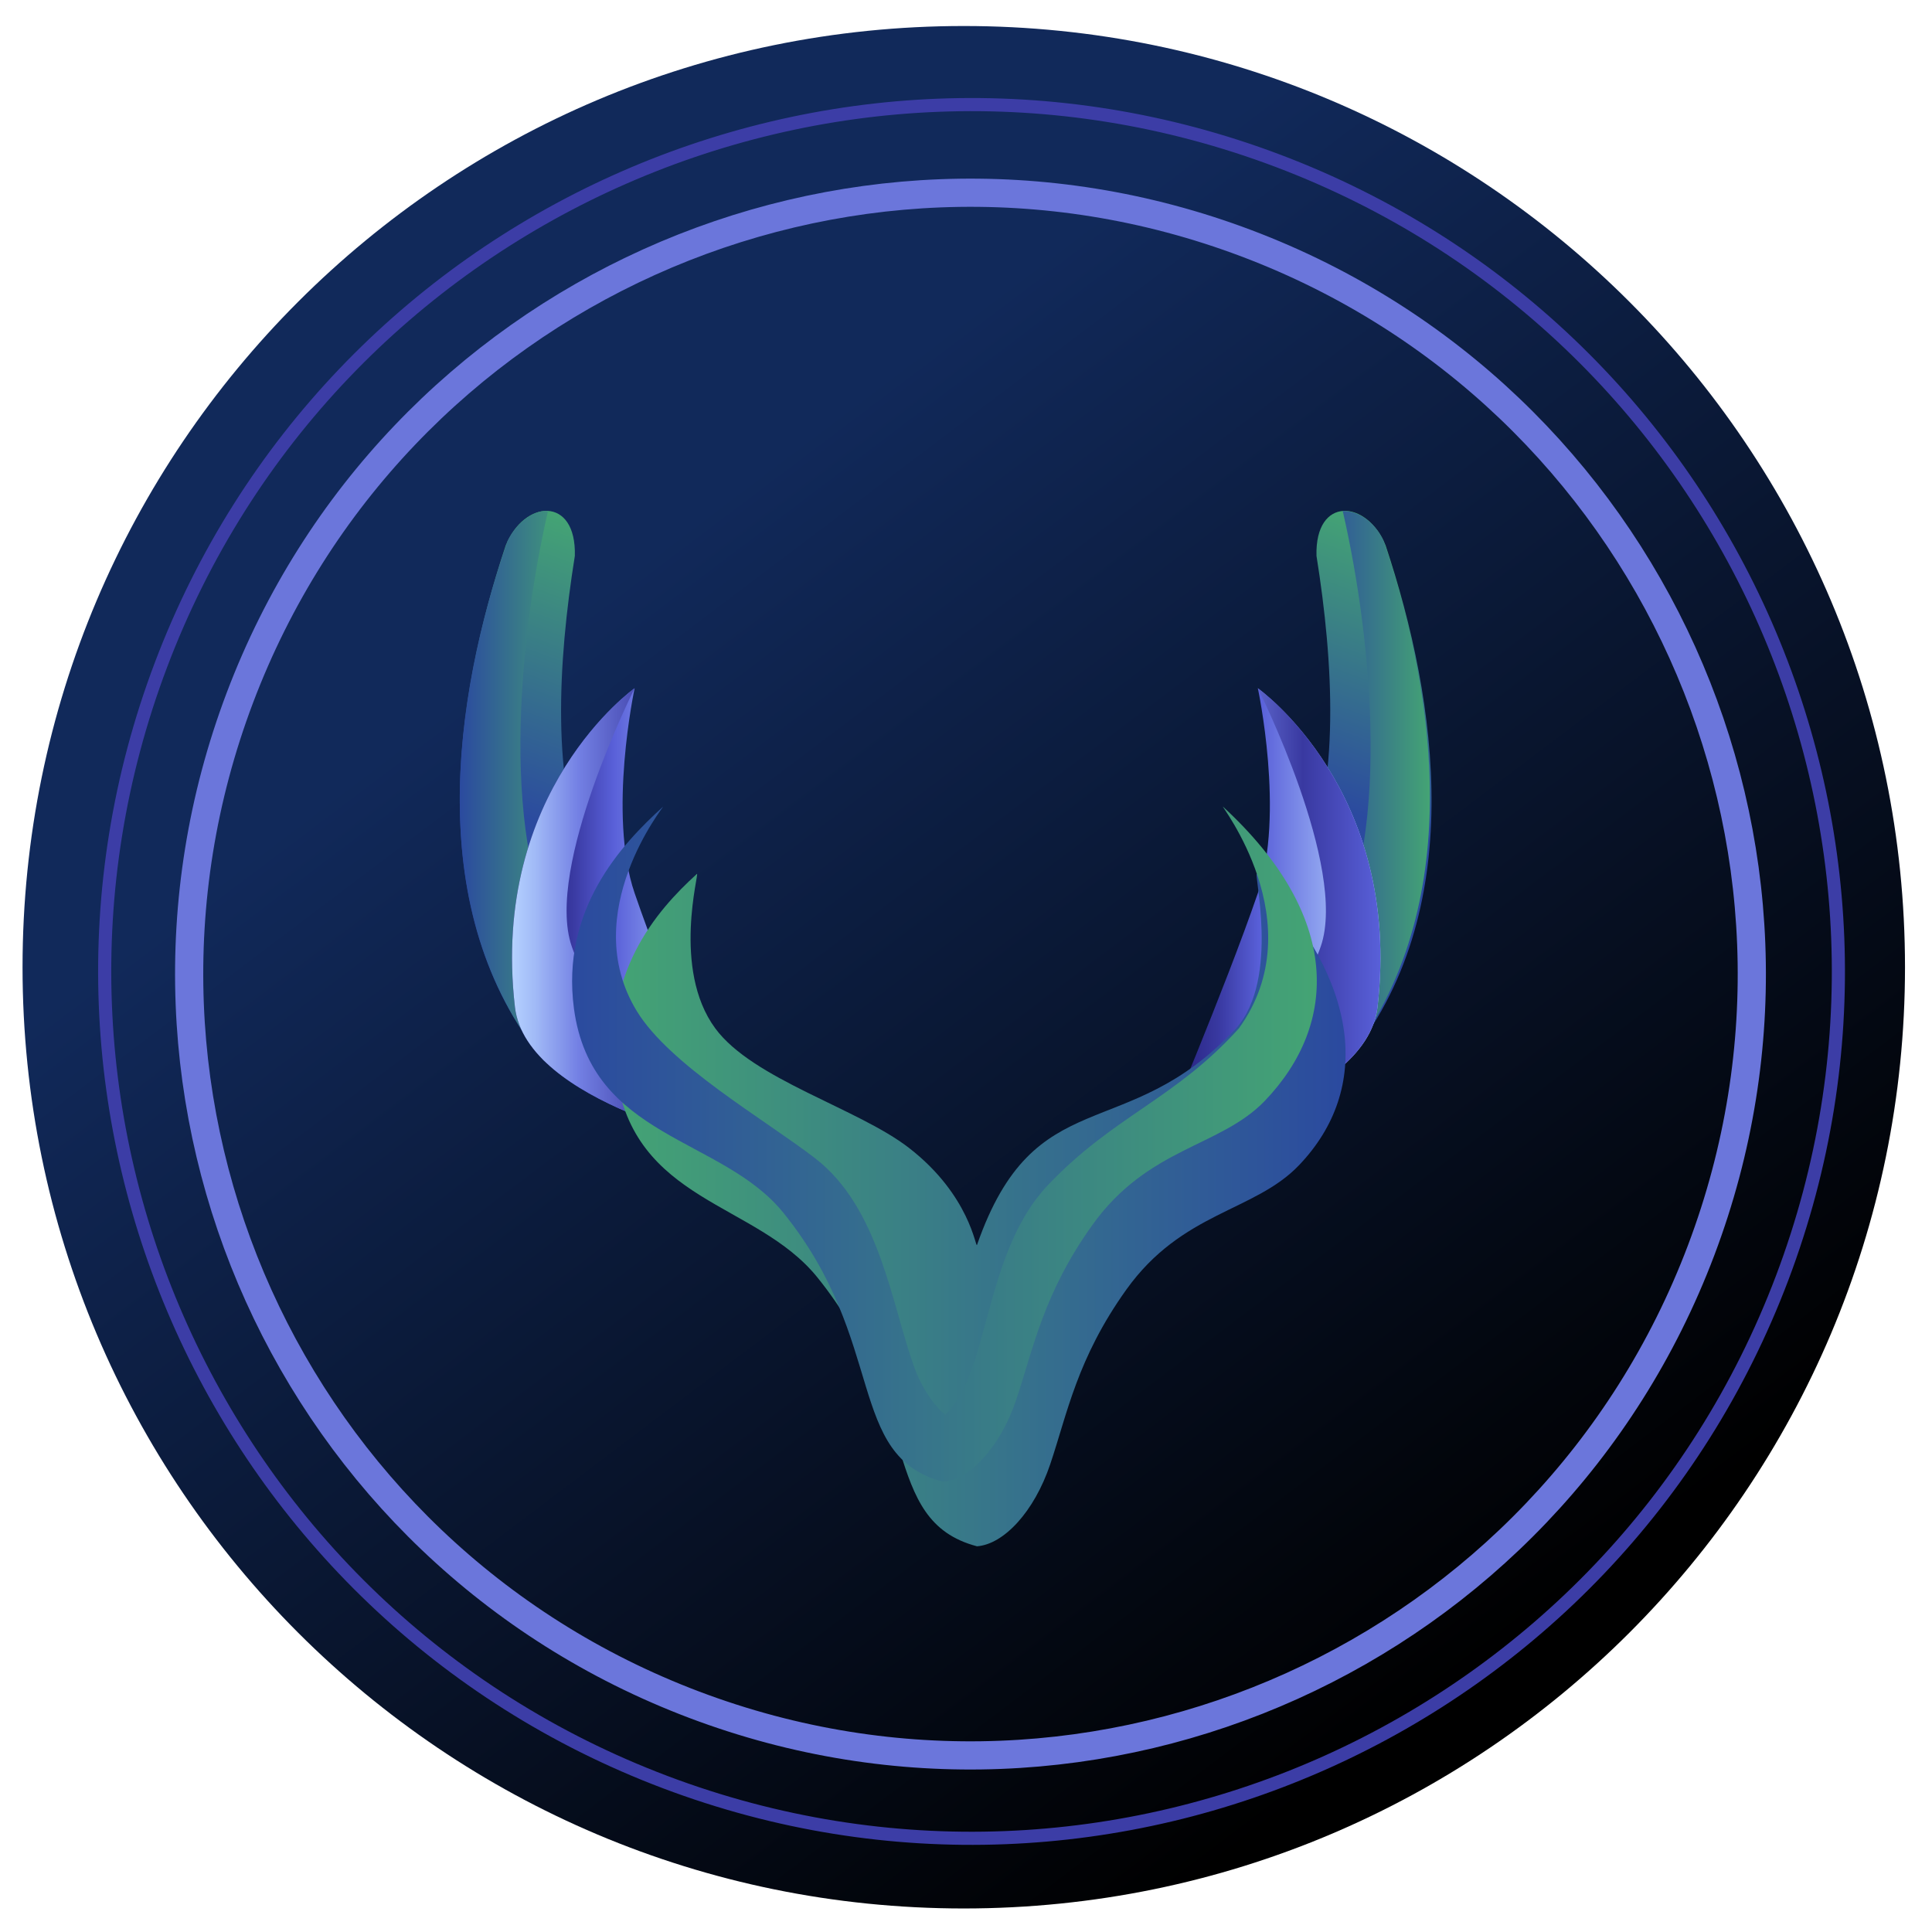
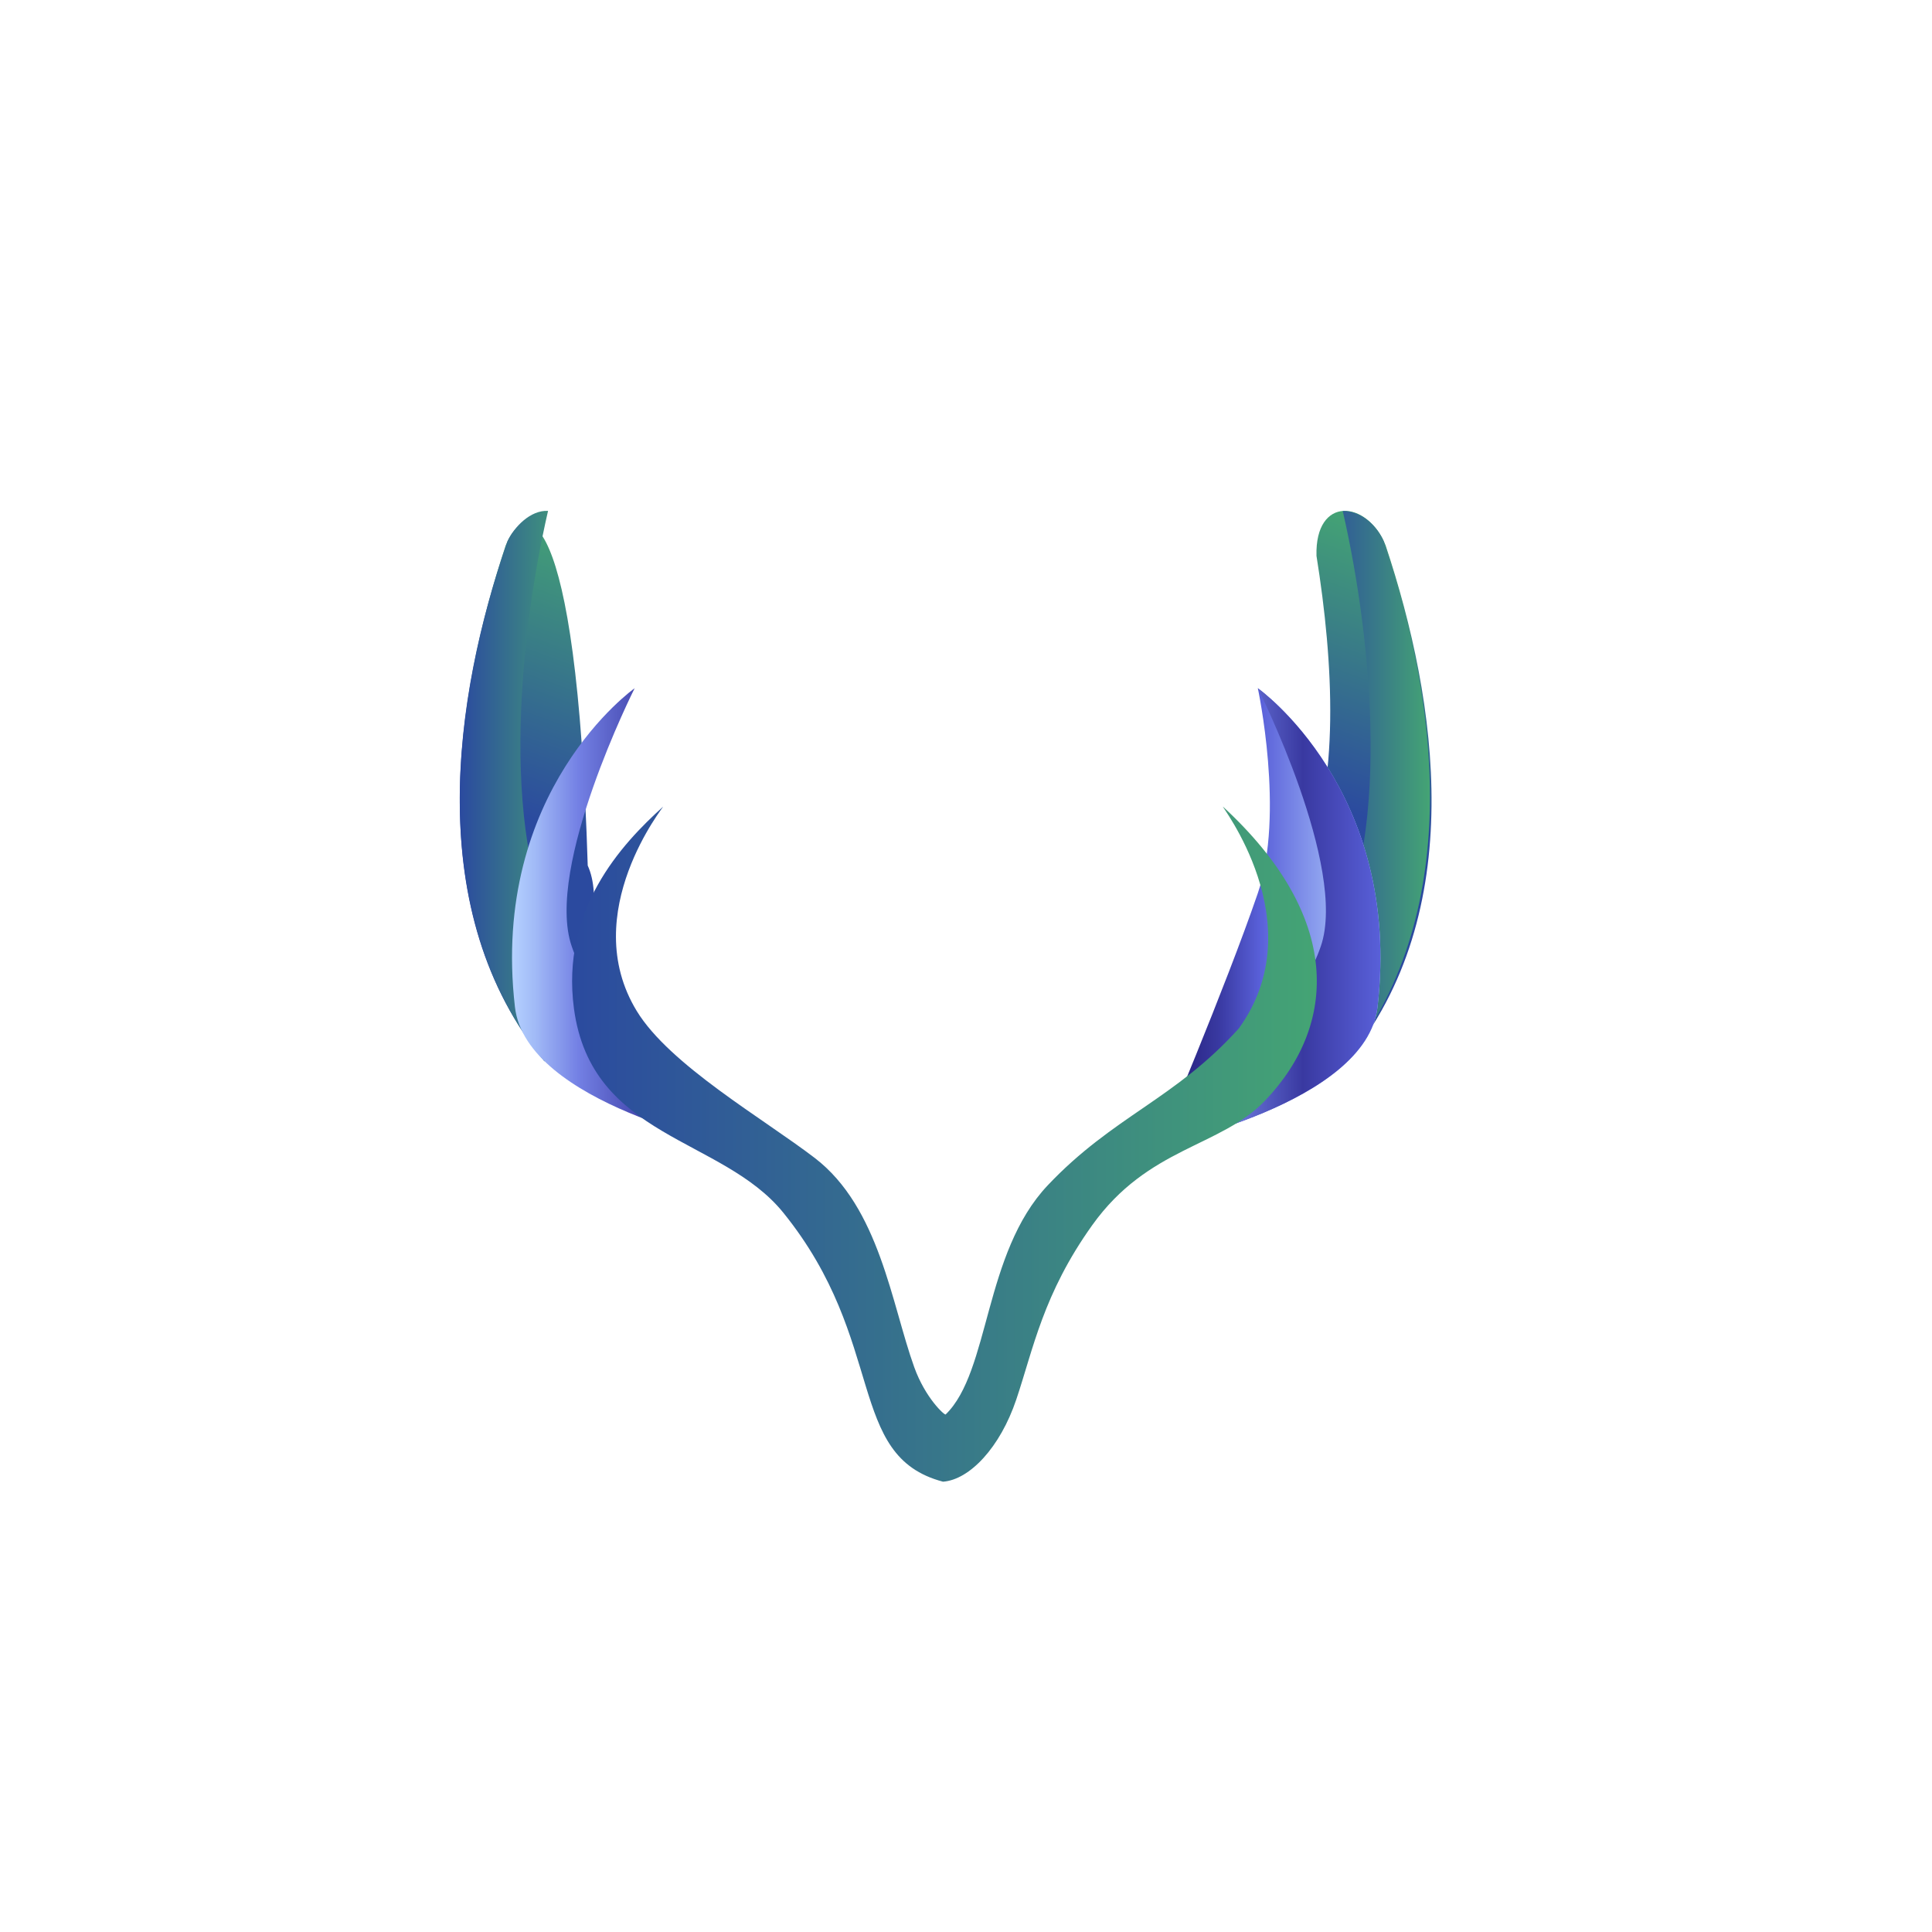
<svg xmlns="http://www.w3.org/2000/svg" width="39" height="39" viewBox="0 0 39 39" fill="none">
-   <path d="M19.455 38.525C29.948 38.525 38.455 30.019 38.455 19.525C38.455 9.032 29.948 0.525 19.455 0.525C8.962 0.525 0.455 9.032 0.455 19.525C0.455 30.019 8.962 38.525 19.455 38.525Z" fill="url(#paint0_linear_4834_24697)" />
-   <path d="M25.797 3.246C34.834 6.662 39.392 16.758 35.976 25.795C32.56 34.833 22.464 39.39 13.427 35.974C4.389 32.558 -0.168 22.462 3.248 13.425C6.664 4.387 16.759 -0.17 25.797 3.246Z" stroke="#3C3DA6" stroke-width="0.265" />
-   <path d="M25.166 4.913C33.312 7.992 37.419 17.092 34.34 25.238C31.261 33.384 22.162 37.492 14.016 34.413C5.87 31.334 1.762 22.234 4.841 14.088C7.92 5.942 17.02 1.834 25.166 4.913Z" stroke="#6B76DB" stroke-width="0.569" />
  <path d="M27.971 11.011C27.599 10.087 26.542 10.004 26.575 11.221C26.92 13.373 27.054 15.848 26.315 17.472C25.764 18.682 27.182 21.409 27.187 21.423C29.656 18.426 29.017 14.159 27.971 11.011Z" fill="url(#paint1_linear_4834_24697)" />
  <path d="M27.933 10.923C27.807 10.633 27.497 10.311 27.105 10.315C27.718 12.985 28.09 17.086 26.81 19.18C26.113 20.32 27.184 21.409 27.188 21.424C29.626 18.281 28.971 14.015 27.933 10.923Z" fill="url(#paint2_linear_4834_24697)" />
-   <path d="M11.864 17.472C11.125 15.848 11.259 13.373 11.604 11.221C11.637 10.004 10.58 10.087 10.208 11.011C9.162 14.159 8.523 18.426 10.992 21.423C10.997 21.409 12.415 18.682 11.864 17.472Z" fill="url(#paint3_linear_4834_24697)" />
+   <path d="M11.864 17.472C11.637 10.004 10.58 10.087 10.208 11.011C9.162 14.159 8.523 18.426 10.992 21.423C10.997 21.409 12.415 18.682 11.864 17.472Z" fill="url(#paint3_linear_4834_24697)" />
  <path d="M11.369 19.18C10.088 17.087 10.449 12.984 11.063 10.313C10.707 10.293 10.378 10.641 10.246 10.921C9.161 14.038 8.511 18.394 10.99 21.424C11 21.436 12.066 20.32 11.369 19.18Z" fill="url(#paint4_linear_4834_24697)" />
-   <path d="M12.811 18.03C12.264 16.434 12.811 13.893 12.811 13.893C12.811 13.893 9.888 15.955 10.395 20.329C10.621 22.286 14.815 23.122 14.815 23.122C14.815 23.122 13.463 19.932 12.811 18.03Z" fill="url(#paint5_linear_4834_24697)" />
  <path d="M11.54 19.1C10.993 17.504 12.811 13.893 12.811 13.893C12.811 13.893 9.888 15.955 10.395 20.329C10.621 22.286 14.815 23.122 14.815 23.122C14.815 23.122 12.191 21.002 11.54 19.1Z" fill="url(#paint6_linear_4834_24697)" />
  <path d="M25.391 13.893C25.391 13.893 25.938 16.434 25.391 18.03C24.739 19.932 23.387 23.122 23.387 23.122C23.387 23.122 27.581 22.286 27.807 20.329C28.313 15.955 25.391 13.893 25.391 13.893Z" fill="url(#paint7_linear_4834_24697)" />
  <path d="M25.391 13.893C25.391 13.893 27.209 17.504 26.663 19.1C26.011 21.002 23.387 23.122 23.387 23.122C23.387 23.122 27.581 22.286 27.807 20.329C28.313 15.955 25.391 13.893 25.391 13.893Z" fill="url(#paint8_linear_4834_24697)" />
  <g filter="url(#filter0_i_4834_24697)">
-     <path d="M24.698 16.284C24.605 16.188 25.173 18.384 24.275 19.401C22.051 21.788 20.213 20.425 19.044 23.774C19.017 23.853 18.909 22.773 17.67 21.814C16.636 21.014 14.52 20.433 13.76 19.401C12.877 18.201 13.45 16.231 13.39 16.284C12.546 17.049 11.488 18.303 11.755 20.297C12.106 22.926 14.582 22.895 15.821 24.428C17.927 27.033 17.074 29.338 19.044 29.857C19.583 29.817 20.198 29.164 20.523 28.198C20.866 27.181 21.063 26.069 22.056 24.679C23.185 23.099 24.644 23.106 25.543 22.166C27.025 20.616 26.766 18.439 24.698 16.284Z" fill="url(#paint9_linear_4834_24697)" />
-   </g>
+     </g>
  <path d="M24.69 16.286C24.591 16.195 26.546 18.632 25.007 20.761C23.72 22.189 22.474 22.527 21.149 23.928C19.854 25.299 19.985 27.685 19.089 28.553C19.069 28.573 18.681 28.225 18.455 27.598C17.996 26.323 17.755 24.378 16.447 23.375C15.409 22.58 13.518 21.498 12.854 20.409C11.643 18.423 13.441 16.233 13.383 16.286C12.538 17.05 11.32 18.365 11.586 20.359C11.938 22.988 14.574 22.948 15.813 24.481C17.919 27.086 17.066 29.391 19.036 29.91C19.575 29.87 20.19 29.217 20.515 28.251C20.858 27.234 21.055 26.122 22.048 24.732C23.177 23.152 24.636 23.159 25.535 22.219C27.017 20.669 27.087 18.497 24.69 16.286Z" fill="url(#paint10_linear_4834_24697)" />
  <defs>
    <filter id="filter0_i_4834_24697" x="11.713" y="16.281" width="15.45" height="14.933" filterUnits="userSpaceOnUse" color-interpolation-filters="sRGB">
      <feFlood flood-opacity="0" result="BackgroundImageFix" />
      <feBlend mode="normal" in="SourceGraphic" in2="BackgroundImageFix" result="shape" />
      <feColorMatrix in="SourceAlpha" type="matrix" values="0 0 0 0 0 0 0 0 0 0 0 0 0 0 0 0 0 0 127 0" result="hardAlpha" />
      <feOffset dx="0.678" dy="1.357" />
      <feGaussianBlur stdDeviation="2" />
      <feComposite in2="hardAlpha" operator="arithmetic" k2="-1" k3="1" />
      <feColorMatrix type="matrix" values="0 0 0 0 0.384 0 0 0 0 0.854 0 0 0 0 0.645 0 0 0 0.12 0" />
      <feBlend mode="normal" in2="shape" result="effect1_innerShadow_4834_24697" />
    </filter>
    <linearGradient id="paint0_linear_4834_24697" x1="32.99" y1="31.298" x2="8.938" y2="-0.539" gradientUnits="userSpaceOnUse">
      <stop />
      <stop offset="0.703" stop-color="#11295A" />
    </linearGradient>
    <linearGradient id="paint1_linear_4834_24697" x1="25.22" y1="20.705" x2="28.808" y2="10.88" gradientUnits="userSpaceOnUse">
      <stop offset="0.453" stop-color="#2B4A9F" />
      <stop offset="1" stop-color="#44A474" />
    </linearGradient>
    <linearGradient id="paint2_linear_4834_24697" x1="26.574" y1="15.869" x2="28.864" y2="15.869" gradientUnits="userSpaceOnUse">
      <stop stop-color="#2B4A9F" />
      <stop offset="1" stop-color="#44A474" />
    </linearGradient>
    <linearGradient id="paint3_linear_4834_24697" x1="8.839" y1="20.637" x2="12.435" y2="10.792" gradientUnits="userSpaceOnUse">
      <stop offset="0.425" stop-color="#2B4A9F" />
      <stop offset="1" stop-color="#44A474" />
    </linearGradient>
    <linearGradient id="paint4_linear_4834_24697" x1="9.281" y1="15.868" x2="11.605" y2="15.868" gradientUnits="userSpaceOnUse">
      <stop stop-color="#2B4A9F" />
      <stop offset="1" stop-color="#44A474" />
    </linearGradient>
    <linearGradient id="paint5_linear_4834_24697" x1="10.336" y1="18.508" x2="14.815" y2="18.508" gradientUnits="userSpaceOnUse">
      <stop stop-color="#1D166F" />
      <stop offset="0.271" stop-color="#3939A1" />
      <stop offset="0.458" stop-color="#5960D9" />
      <stop offset="0.589" stop-color="#7380E4" />
      <stop offset="0.839" stop-color="#A2BBF7" />
      <stop offset="1" stop-color="#B5D2FF" />
    </linearGradient>
    <linearGradient id="paint6_linear_4834_24697" x1="10.336" y1="18.508" x2="14.815" y2="18.508" gradientUnits="userSpaceOnUse">
      <stop stop-color="#B5D2FF" />
      <stop offset="0.1" stop-color="#A2BBF7" />
      <stop offset="0.3" stop-color="#7380E4" />
      <stop offset="0.651" stop-color="#3939A1" />
      <stop offset="1" stop-color="#5960D9" />
    </linearGradient>
    <linearGradient id="paint7_linear_4834_24697" x1="23.387" y1="18.507" x2="27.866" y2="18.507" gradientUnits="userSpaceOnUse">
      <stop stop-color="#1D166F" />
      <stop offset="0.271" stop-color="#3939A1" />
      <stop offset="0.458" stop-color="#5960D9" />
      <stop offset="0.589" stop-color="#7380E4" />
      <stop offset="0.839" stop-color="#A2BBF7" />
      <stop offset="1" stop-color="#B5D2FF" />
    </linearGradient>
    <linearGradient id="paint8_linear_4834_24697" x1="23.387" y1="18.507" x2="27.866" y2="18.507" gradientUnits="userSpaceOnUse">
      <stop stop-color="#B5D2FF" />
      <stop offset="0.1" stop-color="#A2BBF7" />
      <stop offset="0.3" stop-color="#7380E4" />
      <stop offset="0.651" stop-color="#3939A1" />
      <stop offset="1" stop-color="#5960D9" />
    </linearGradient>
    <linearGradient id="paint9_linear_4834_24697" x1="11.713" y1="23.07" x2="26.484" y2="23.07" gradientUnits="userSpaceOnUse">
      <stop stop-color="#44A474" />
      <stop offset="0.994" stop-color="#2B4A9F" />
    </linearGradient>
    <linearGradient id="paint10_linear_4834_24697" x1="11.549" y1="23.097" x2="26.582" y2="23.097" gradientUnits="userSpaceOnUse">
      <stop stop-color="#2B4A9F" />
      <stop offset="1" stop-color="#44A474" />
    </linearGradient>
  </defs>
</svg>